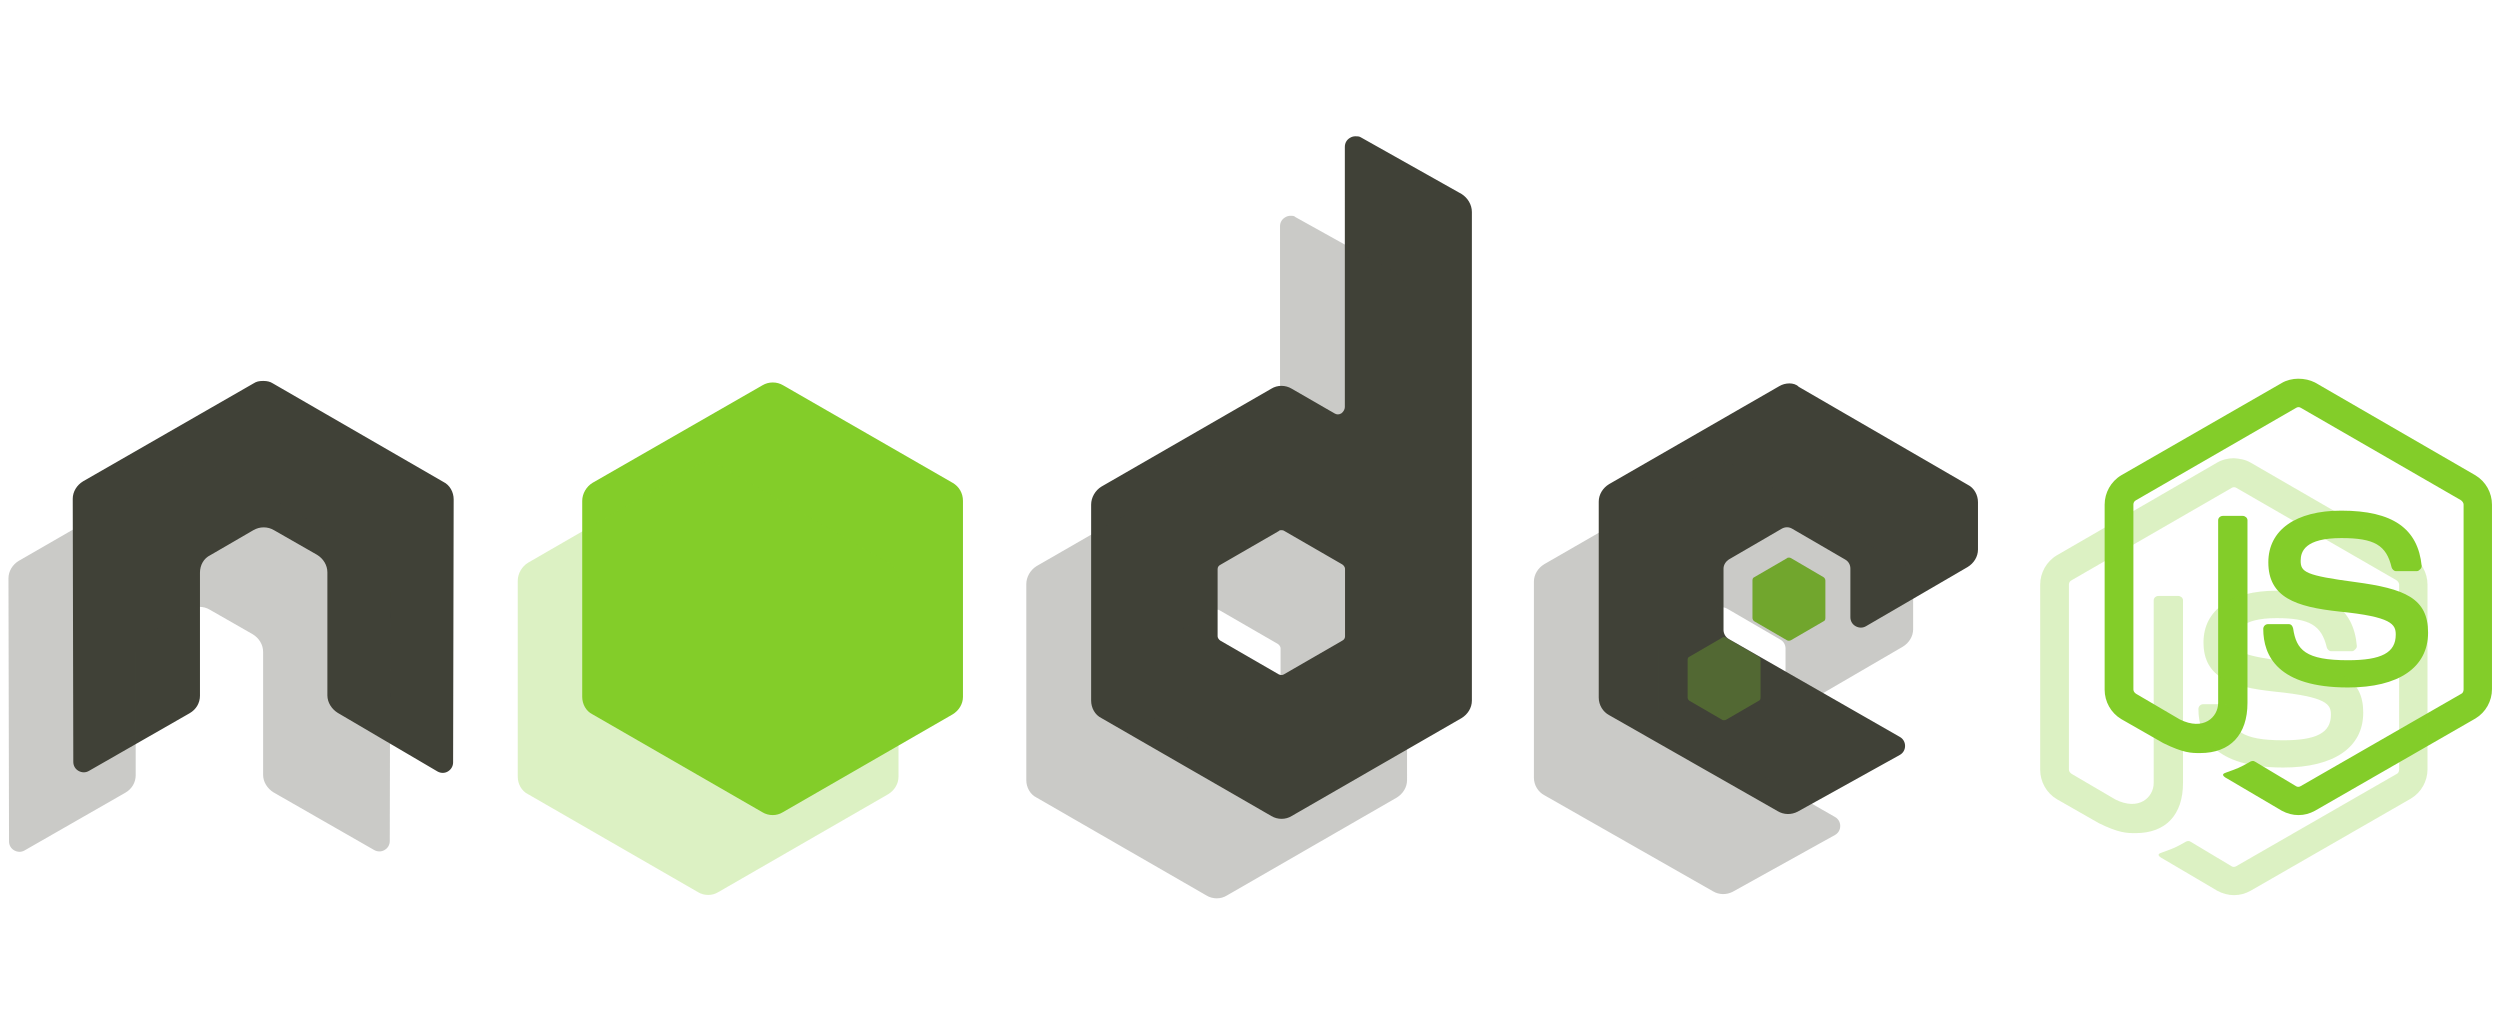
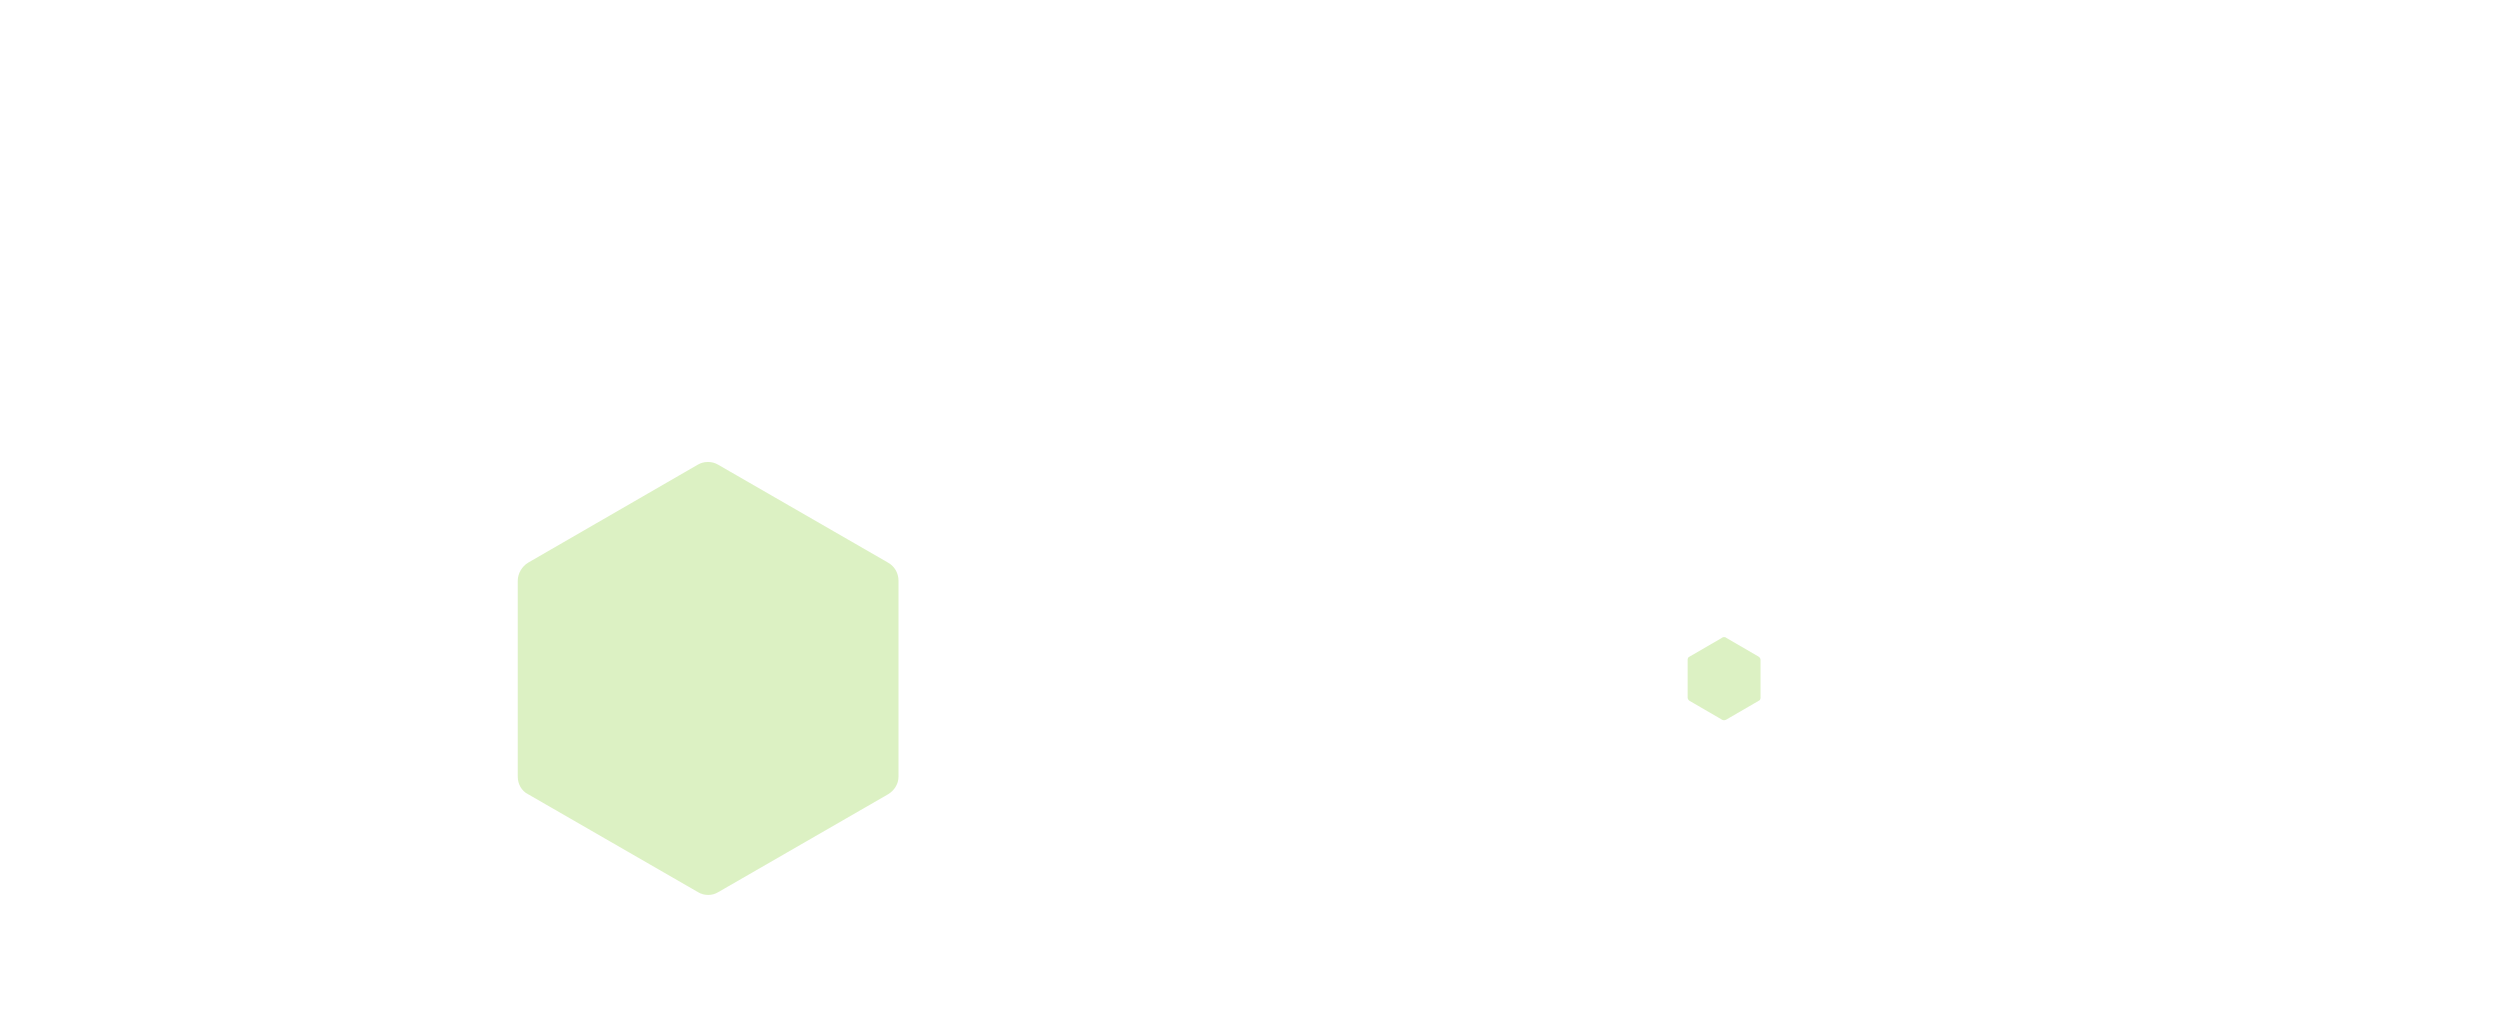
<svg xmlns="http://www.w3.org/2000/svg" version="1.1" id="Layer_1" x="0px" y="0px" viewBox="0 0 290 120" style="enable-background:new 0 0 290 120;" xml:space="preserve">
  <style type="text/css">
	.st0{fill:#83CD29;}
	.st1{fill:#404137;}
	.st2{opacity:0.28;}
</style>
  <g>
    <g transform="matrix(.218 0 0 .218 4.121 14.086)">
-       <path class="st0" d="M1204,136.9c-3,0-6.3,0.8-8.8,2.3l-85.4,49.1c-5.5,3.3-8.8,9.3-8.8,15.6v98.5c0,6.3,3.3,12.3,8.8,15.6    l22.4,12.8c10.8,5.3,14.9,5.3,19.6,5.3c16.1,0,25.2-9.8,25.2-26.7v-97.2c0-1.3-1.3-2.3-2.5-2.3h-10.6c-1.3,0-2.5,1-2.5,2.3v97.2    c0,7.6-7.8,15.1-20.4,8.8l-23.2-13.6c-0.8-0.5-1.5-1.3-1.5-2.3v-98.5c0-1,0.5-1.8,1.5-2.3l85.1-49.1c0.8-0.5,1.8-0.5,2.5,0    l85.1,49.1c0.8,0.5,1.5,1.5,1.5,2.3v98.5c0,1-0.5,2-1.3,2.3l-85.4,49.1c-0.8,0.5-1.8,0.5-2.5,0l-21.9-13.1c-0.8-0.5-1.5-0.3-2.3,0    c-6,3.5-7.3,3.8-12.8,5.8c-1.5,0.5-3.5,1.3,0.8,3.5l28.7,16.9c2.8,1.5,5.8,2.3,8.8,2.3c3.3,0,6-0.8,8.8-2.3l85.4-49.1    c5.5-3.3,8.8-9.3,8.8-15.6v-98.2c0-6.3-3.3-12.3-8.8-15.6l-85.4-49.4C1210.3,137.6,1207.3,136.9,1204,136.9L1204,136.9z     M1226.9,207.1c-24.2,0-38.8,10.3-38.8,27.5c0,18.6,14.4,23.7,37.8,26.2c28,2.8,30,6.8,30,12.3c0,9.6-7.6,13.6-25.4,13.6    c-22.7,0-27.5-5.5-29.2-16.9c-0.3-1.3-1-2.3-2.3-2.3h-11.1c-1.5,0-2.5,1.3-2.5,2.5c0,14.4,7.8,31.2,45.1,31.2    c26.9,0,42.6-10.6,42.6-29.2c0-18.4-12.6-23.4-38.8-26.9c-26.4-3.5-29-5.3-29-11.3c0-5,2.3-12.1,21.7-12.1    c17.6,0,23.9,3.8,26.7,15.6c0.3,1,1.3,2,2.3,2h11.1c0.8,0,1.3-0.5,1.8-1c0.5-0.5,0.8-1,0.8-1.8    C1267.7,216.7,1254.4,207.1,1226.9,207.1L1226.9,207.1z" />
-       <path class="st1" d="M702.3,7.9c-1,0-2,0.3-2.8,0.8c-1.8,1-2.8,2.8-2.8,4.8V152c0,1.3-0.8,2.5-1.8,3.3c-1.3,0.8-2.5,0.8-3.8,0    l-22.7-13.1c-3.3-2-7.6-2-10.8,0l-90.4,52.1c-3.3,2-5.5,5.8-5.5,9.6v104.3c0,3.8,2,7.6,5.5,9.3l90.4,52.1c3.3,2,7.6,2,10.8,0    l90.4-52.1c3.3-2,5.5-5.5,5.5-9.3V48.2c0-4-2.3-7.6-5.5-9.6L705.1,8.4C704.3,7.9,703.3,7.9,702.3,7.9L702.3,7.9z M120.8,138.1    c-1.8,0-3.3,0.3-4.8,1.3l-90.7,52.1c-3.3,2-5.5,5.5-5.5,9.3l0.3,140c0,2,1,3.8,2.8,4.8s3.8,1,5.5,0L82,314.9    c3.5-2,5.5-5.5,5.5-9.3v-65.5c0-4,2-7.6,5.5-9.3l22.9-13.3c1.8-1,3.5-1.5,5.5-1.5c2,0,3.8,0.5,5.5,1.5l22.9,13.1    c3.3,2,5.5,5.5,5.5,9.3v65.5c0,3.8,2.3,7.3,5.5,9.3l53.1,31.2c1.8,1,3.8,1,5.5,0s2.8-2.8,2.8-4.8l0.3-140c0-3.8-2-7.6-5.5-9.3    l-90.7-52.4c-1.5-1-3.3-1.3-4.8-1.3H120.8L120.8,138.1z M933.3,139.4c-2,0-3.8,0.5-5.5,1.5L837.3,193c-3.3,2-5.5,5.5-5.5,9.3    v104.3c0,4,2.3,7.6,5.5,9.3l89.7,51.1c3.3,2,7.3,2,10.6,0.3l54.4-30.2c1.8-1,2.8-2.8,2.8-4.8c0-2-1-3.8-2.8-4.8L901,275.4    c-1.8-1-2.8-3-2.8-4.8v-32.7c0-2,1.3-3.8,2.8-4.8l28.2-16.4c1.8-1,3.8-1,5.5,0l28.2,16.4c1.8,1,2.8,2.8,2.8,4.8v25.9    c0,2,1,3.8,2.8,4.8c1.8,1,3.8,1,5.5,0l54.1-31.5c3.3-2,5.5-5.5,5.5-9.3v-25.2c0-3.8-2-7.6-5.5-9.3l-89.9-52.1    C937,139.9,935,139.4,933.3,139.4L933.3,139.4z M662.8,217.5c0.5,0,1,0,1.5,0.3l31,17.9c0.8,0.5,1.5,1.5,1.5,2.3v36    c0,1-0.5,1.8-1.5,2.3l-31,17.9c-0.8,0.5-1.8,0.5-2.8,0l-31-17.9c-0.8-0.5-1.5-1.5-1.5-2.3v-35.8c0-1,0.5-1.8,1.5-2.3l31-17.9    C662,217.5,662.3,217.5,662.8,217.5L662.8,217.5L662.8,217.5z" />
-       <path class="st0" d="M392.3,138.9c-2,0-3.8,0.5-5.5,1.5l-90.4,51.9c-3.3,2-5.5,5.8-5.5,9.6v104.3c0,3.8,2,7.6,5.5,9.3l90.4,52.1    c3.3,2,7.6,2,10.8,0l90.4-52.1c3.3-2,5.5-5.5,5.5-9.3V201.9c0-4-2-7.6-5.5-9.6l-90.2-51.9C396.1,139.4,394.3,138.9,392.3,138.9    L392.3,138.9z M933,232.1c-0.3,0-0.8,0-1,0.3l-17.4,10.1c-0.8,0.3-1,1-1,1.8v19.9c0,0.8,0.5,1.5,1,1.8l17.4,10.1    c0.5,0.3,1.3,0.3,2,0l17.4-10.1c0.8-0.3,1-1,1-1.8v-19.9c0-0.8-0.5-1.5-1-1.8L934,232.3C933.5,232.1,933.5,232.1,933,232.1    L933,232.1z" />
-     </g>
+       </g>
    <g transform="matrix(.218 0 0 .218 4.121 14.086)" class="st2">
-       <path class="st0" d="M1169.7,179.2c-3,0-6.3,0.8-8.8,2.3l-85.4,49.4c-5.5,3.3-8.8,9.3-8.8,15.6v98.5c0,6.3,3.3,12.3,8.8,15.6    l22.4,12.8c10.8,5.3,14.9,5.3,19.6,5.3c16.1,0,25.2-9.8,25.2-26.7v-97.2c0-1.3-1.3-2.3-2.5-2.3h-10.6c-1.3,0-2.5,1-2.5,2.3V352    c0,7.6-7.8,15.1-20.4,8.8l-23.2-13.6c-0.8-0.5-1.5-1.3-1.5-2.3v-98.5c0-1,0.5-1.8,1.5-2.3l85.1-49.1c0.8-0.5,1.8-0.5,2.5,0    l85.1,49.1c0.8,0.5,1.5,1.5,1.5,2.3v98.5c0,1-0.5,2-1.3,2.3l-85.4,49.1c-0.8,0.5-1.8,0.5-2.5,0l-21.9-13.1c-0.8-0.5-1.5-0.3-2.3,0    c-6,3.5-7.3,3.8-12.8,5.8c-1.5,0.5-3.5,1.3,0.8,3.5l28.7,16.9c2.8,1.5,5.8,2.3,8.8,2.3c3.3,0,6-0.8,8.8-2.3l85.4-49.1    c5.5-3.3,8.8-9.3,8.8-15.6v-98.2c0-6.3-3.3-12.3-8.8-15.6l-85.4-49.4C1175.8,179.9,1172.8,179.4,1169.7,179.2L1169.7,179.2z     M1192.4,249.7c-24.2,0-38.8,10.3-38.8,27.5c0,18.6,14.4,23.7,37.8,26.2c28,2.8,30,6.8,30,12.3c0,9.6-7.6,13.6-25.4,13.6    c-22.7,0-27.5-5.5-29.2-16.9c-0.3-1.3-1-2.3-2.3-2.3h-11.1c-1.5,0-2.5,1.3-2.5,2.5c0,14.4,7.8,31.2,45.1,31.2    c26.9,0,42.6-10.6,42.6-29.2c0-18.4-12.6-23.4-38.8-26.9c-26.4-3.5-29-5.3-29-11.3c0-5,2.3-12.1,21.7-12.1    c17.6,0,23.9,3.8,26.7,15.6c0.3,1,1.3,2,2.3,2h11.1c0.8,0,1.3-0.5,1.8-1c0.5-0.5,0.8-1,0.8-1.8    C1233.5,259,1219.9,249.5,1192.4,249.7L1192.4,249.7z" />
-       <path class="st1" d="M667.8,50.2c-1,0-2,0.3-2.8,0.8c-1.8,1-2.8,2.8-2.8,4.8v138.5c0,1.3-0.8,2.5-1.8,3.3c-1.3,0.8-2.5,0.8-3.8,0    l-22.7-13.1c-3.3-2-7.6-2-10.8,0l-90.4,52.1c-3.3,2-5.5,5.8-5.5,9.6v104.3c0,3.8,2,7.6,5.5,9.3l90.4,52.1c3.3,2,7.6,2,10.8,0    l90.4-52.1c3.3-2,5.5-5.5,5.5-9.3V90.5c0-4-2.3-7.6-5.5-9.6l-53.9-30C669.8,50.2,668.8,50.2,667.8,50.2L667.8,50.2z M86.3,180.4    c-1.8,0-3.3,0.3-4.8,1.3l-90.4,52.1c-3.3,2-5.5,5.5-5.5,9.3l0.3,140c0,2,1,3.8,2.8,4.8c1.8,1,3.8,1,5.5,0l53.6-30.7    c3.5-2,5.5-5.5,5.5-9.3v-65.5c0-4,2-7.6,5.5-9.3l22.9-13.3c1.8-1,3.5-1.5,5.5-1.5c2,0,3.8,0.5,5.5,1.5l22.9,13.1    c3.3,2,5.5,5.5,5.5,9.3v65.5c0,3.8,2.3,7.3,5.5,9.3l53.6,30.7c1.8,1,3.8,1,5.5,0c1.8-1,2.8-2.8,2.8-4.8l0.3-140    c0-3.8-2-7.6-5.5-9.3L92.3,182c-1.5-1-3.3-1.3-4.8-1.3L86.3,180.4L86.3,180.4z M898.7,182c-2,0-3.8,0.5-5.5,1.5l-90.4,52.1    c-3.3,2-5.5,5.5-5.5,9.3v104.3c0,4,2.3,7.6,5.5,9.3l89.7,51.1c3.3,2,7.3,2,10.6,0.3l54.4-30.2c1.8-1,2.8-2.8,2.8-4.8    s-1-3.8-2.8-4.8L866.5,318c-1.8-1-2.8-3-2.8-4.8v-32.7c0-2,1.3-3.8,2.8-4.8l28.2-16.4c1.8-1,3.8-1,5.5,0l28.2,16.4    c1.8,1,2.8,2.8,2.8,4.8v25.7c0,2,1,3.8,2.8,4.8c1.8,1,3.8,1,5.5,0l54.1-31.5c3.3-2,5.5-5.5,5.5-9.3v-25.2c0-3.8-2-7.6-5.5-9.3    l-89.4-52.4C902.5,182.5,900.8,182,898.7,182L898.7,182z M628.5,259.8c0.5,0,1,0,1.5,0.3l31,17.9c0.8,0.5,1.5,1.5,1.5,2.3v35.8    c0,1-0.5,1.8-1.5,2.3l-31,17.9c-0.8,0.5-1.8,0.5-2.8,0l-31-17.9c-0.8-0.5-1.5-1.5-1.5-2.3v-35.8c0-1,0.5-1.8,1.5-2.3l31-17.9    C627.5,259.8,628,259.8,628.5,259.8L628.5,259.8L628.5,259.8z" />
      <path class="st0" d="M357.8,181.2c-2,0-3.8,0.5-5.5,1.5l-90.2,52.1c-3.3,2-5.5,5.8-5.5,9.6v104.3c0,3.8,2,7.6,5.5,9.3l90.4,52.1    c3.3,2,7.6,2,10.8,0l90.4-52.1c3.3-2,5.5-5.5,5.5-9.3V244.4c0-4-2-7.6-5.5-9.6l-90.4-52.1C361.6,181.7,359.8,181.2,357.8,181.2    L357.8,181.2z M898.5,274.4c-0.3,0-0.8,0-1,0.3l-17.4,10.1c-0.8,0.3-1,1-1,1.8v19.9c0,0.8,0.5,1.5,1,1.8l17.4,10.1    c0.5,0.3,1.3,0.3,2,0l17.4-10.1c0.8-0.3,1-1,1-1.8v-19.9c0-0.8-0.5-1.5-1-1.8l-17.4-10.1C899.3,274.4,899,274.4,898.5,274.4    L898.5,274.4z" />
    </g>
  </g>
</svg>